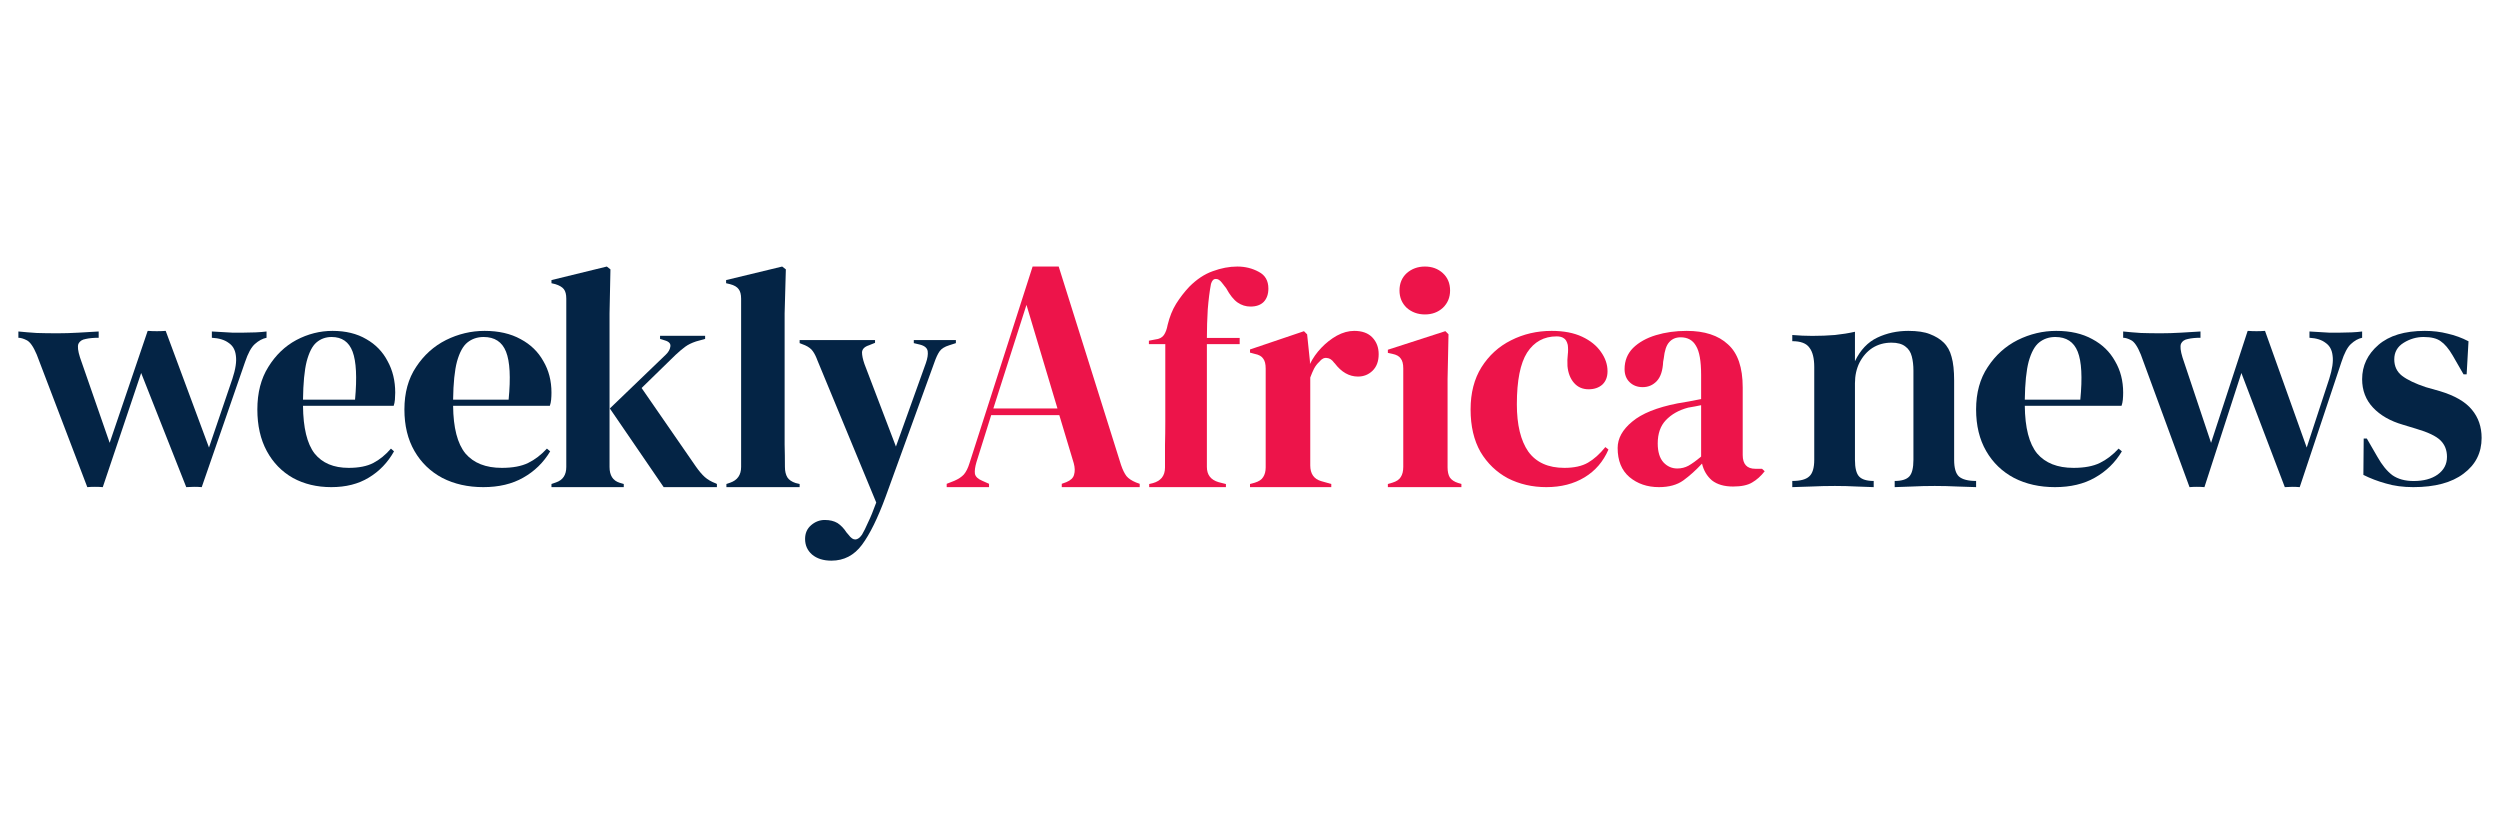
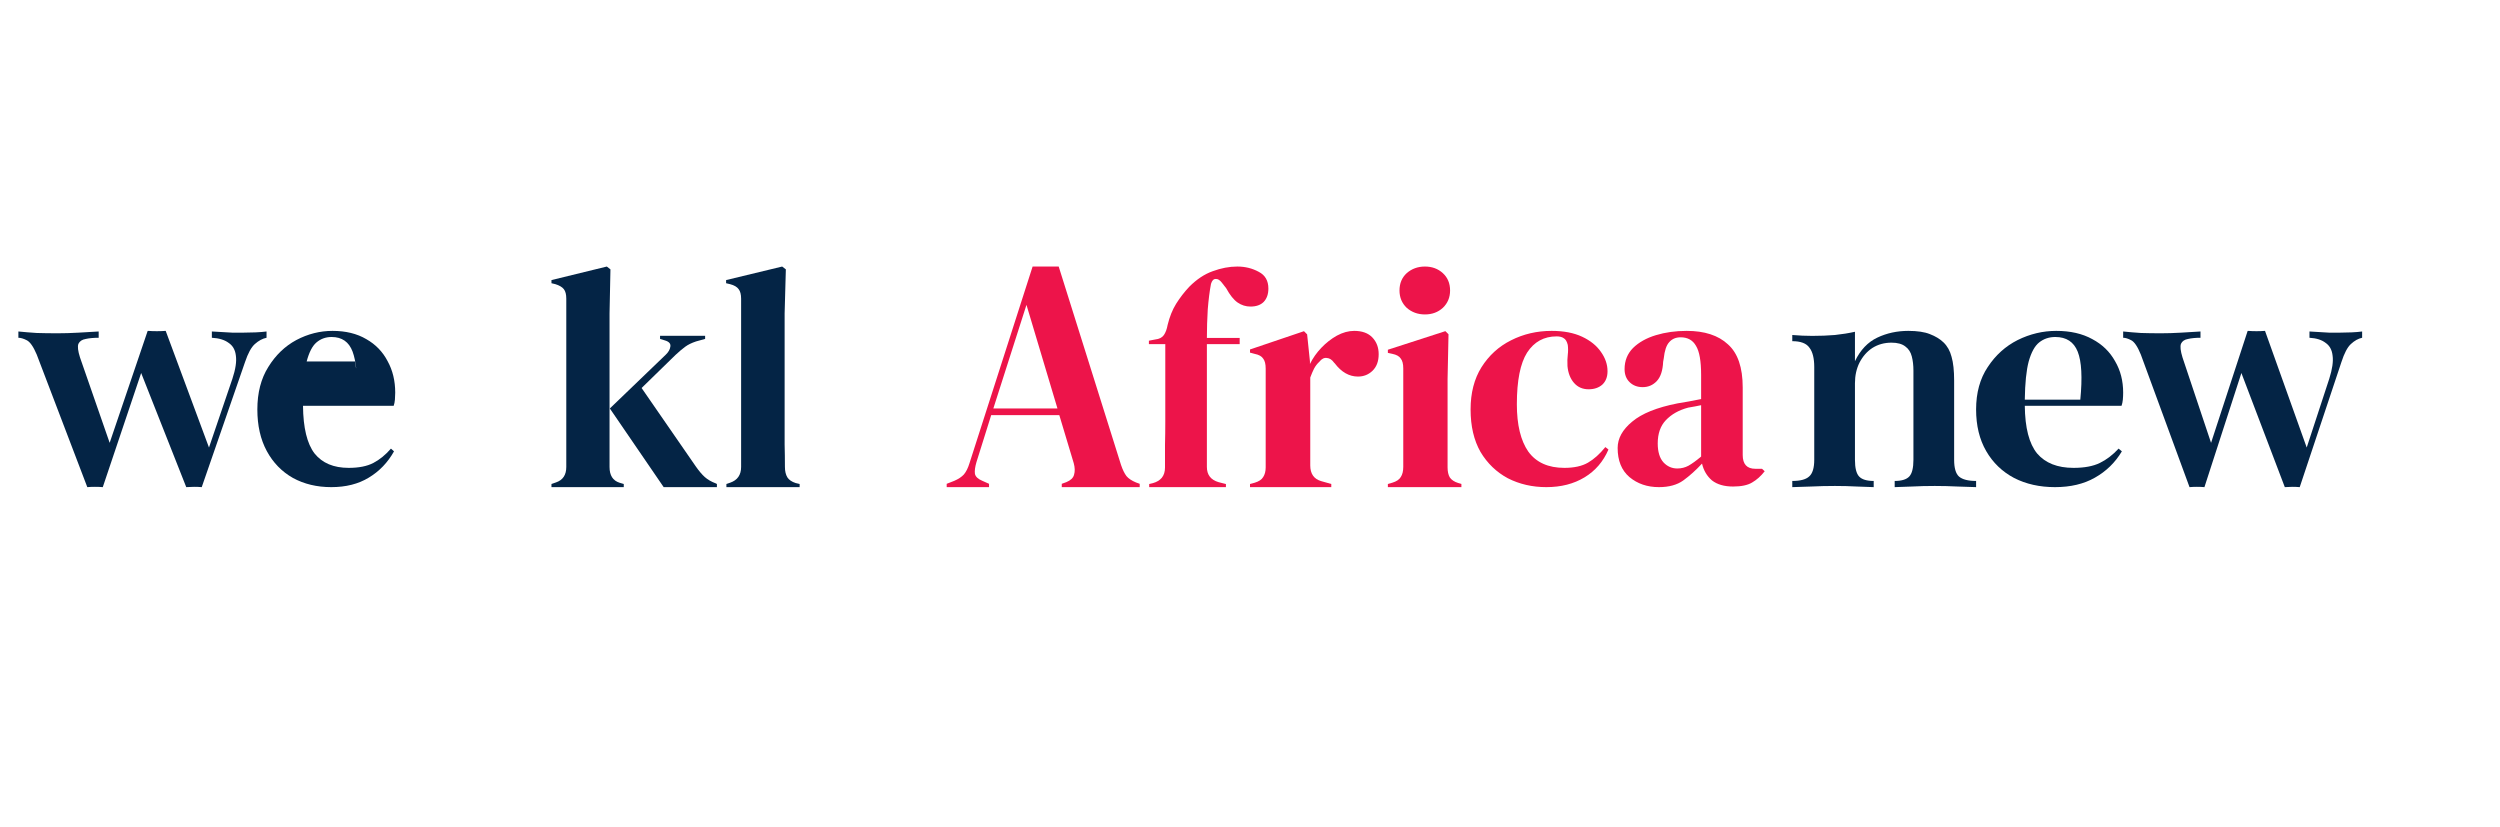
<svg xmlns="http://www.w3.org/2000/svg" width="272" height="90" viewBox="0 0 272 90" fill="none">
-   <path d="M262.567 53C261.458 53 260.462 52.867 259.58 52.601C258.697 52.357 257.883 52.046 257.136 51.669L257.17 47.71H257.509L258.663 49.706C259.161 50.594 259.704 51.259 260.292 51.703C260.903 52.124 261.673 52.335 262.601 52.335C263.687 52.335 264.558 52.102 265.214 51.636C265.893 51.148 266.232 50.505 266.232 49.706C266.232 48.975 265.995 48.376 265.52 47.91C265.044 47.444 264.162 47.023 262.872 46.646L261.446 46.213C260.066 45.814 258.98 45.193 258.188 44.35C257.396 43.508 257 42.476 257 41.256C257 39.793 257.588 38.551 258.765 37.53C259.942 36.51 261.628 36 263.822 36C264.705 36 265.531 36.1 266.3 36.299C267.092 36.477 267.85 36.754 268.574 37.131L268.371 40.724H268.031L266.843 38.661C266.413 37.929 265.983 37.419 265.554 37.131C265.146 36.821 264.524 36.665 263.687 36.665C262.917 36.665 262.193 36.876 261.514 37.297C260.836 37.719 260.496 38.318 260.496 39.094C260.496 39.848 260.779 40.447 261.345 40.89C261.933 41.334 262.793 41.744 263.924 42.121L265.452 42.554C267.081 43.042 268.246 43.718 268.948 44.583C269.649 45.426 270 46.446 270 47.644C270 49.263 269.344 50.56 268.031 51.536C266.742 52.512 264.92 53 262.567 53Z" fill="#042445" />
  <path d="M180.492 53C179.224 53 178.153 52.634 177.279 51.902C176.426 51.17 176 50.117 176 48.742C176 47.699 176.525 46.746 177.574 45.881C178.623 44.993 180.273 44.328 182.525 43.885C182.874 43.818 183.268 43.752 183.705 43.685C184.142 43.596 184.601 43.508 185.082 43.419V40.791C185.082 39.282 184.896 38.229 184.525 37.63C184.175 37.009 183.617 36.699 182.852 36.699C182.328 36.699 181.913 36.876 181.607 37.231C181.301 37.564 181.104 38.151 181.016 38.994L180.951 39.36C180.907 40.314 180.678 41.012 180.262 41.456C179.847 41.9 179.333 42.121 178.721 42.121C178.153 42.121 177.683 41.944 177.311 41.589C176.94 41.234 176.754 40.757 176.754 40.158C176.754 39.249 177.06 38.484 177.672 37.863C178.306 37.242 179.137 36.776 180.164 36.466C181.191 36.155 182.306 36 183.508 36C185.454 36 186.951 36.488 188 37.464C189.071 38.417 189.607 39.981 189.607 42.155V49.507C189.607 50.505 190.066 51.004 190.984 51.004H191.705L192 51.27C191.585 51.802 191.126 52.213 190.623 52.501C190.142 52.789 189.454 52.934 188.557 52.934C187.596 52.934 186.831 52.712 186.262 52.268C185.716 51.802 185.355 51.192 185.18 50.438C184.525 51.148 183.847 51.758 183.148 52.268C182.47 52.756 181.585 53 180.492 53ZM182.492 50.971C182.929 50.971 183.333 50.871 183.705 50.671C184.098 50.449 184.557 50.117 185.082 49.673V44.084C184.863 44.129 184.645 44.173 184.426 44.217C184.208 44.262 183.956 44.306 183.672 44.35C182.667 44.616 181.858 45.071 181.246 45.714C180.656 46.335 180.361 47.178 180.361 48.243C180.361 49.152 180.568 49.84 180.984 50.305C181.399 50.749 181.902 50.971 182.492 50.971Z" fill="#ED144A" />
  <path d="M168.243 53C166.712 53 165.315 52.678 164.054 52.035C162.815 51.37 161.824 50.416 161.081 49.174C160.36 47.91 160 46.369 160 44.55C160 42.753 160.394 41.223 161.182 39.959C161.993 38.672 163.063 37.697 164.392 37.031C165.743 36.344 167.218 36 168.818 36C170.124 36 171.227 36.211 172.128 36.632C173.029 37.053 173.716 37.608 174.189 38.295C174.662 38.961 174.899 39.66 174.899 40.391C174.899 41.012 174.707 41.5 174.324 41.855C173.941 42.188 173.446 42.354 172.838 42.354C172.185 42.354 171.655 42.121 171.25 41.656C170.845 41.19 170.608 40.58 170.541 39.826C170.518 39.338 170.529 38.928 170.574 38.595C170.619 38.24 170.619 37.885 170.574 37.53C170.484 37.153 170.338 36.909 170.135 36.798C169.955 36.665 169.696 36.599 169.358 36.599C167.984 36.599 166.914 37.187 166.149 38.362C165.405 39.538 165.034 41.412 165.034 43.984C165.034 46.224 165.45 47.943 166.284 49.141C167.14 50.316 168.446 50.904 170.203 50.904C171.261 50.904 172.117 50.716 172.77 50.339C173.423 49.962 174.054 49.396 174.662 48.642L175 48.908C174.437 50.217 173.57 51.226 172.399 51.935C171.227 52.645 169.842 53 168.243 53Z" fill="#ED144A" />
  <path d="M155.034 34.211C154.259 34.211 153.598 33.971 153.051 33.491C152.527 32.989 152.265 32.36 152.265 31.606C152.265 30.829 152.527 30.2 153.051 29.72C153.598 29.24 154.259 29 155.034 29C155.809 29 156.459 29.24 156.983 29.72C157.507 30.2 157.769 30.829 157.769 31.606C157.769 32.36 157.507 32.989 156.983 33.491C156.459 33.971 155.809 34.211 155.034 34.211ZM151 53V52.657L151.479 52.52C151.934 52.383 152.242 52.177 152.402 51.903C152.584 51.629 152.675 51.263 152.675 50.806V40.074C152.675 39.594 152.584 39.24 152.402 39.011C152.242 38.76 151.934 38.589 151.479 38.497L151 38.394V38.051L157.256 36.029L157.598 36.371L157.496 41.24V50.84C157.496 51.297 157.575 51.663 157.735 51.937C157.917 52.211 158.225 52.417 158.658 52.554L159 52.657V53H151Z" fill="#ED144A" />
  <path d="M136 53V52.657L136.512 52.52C136.967 52.383 137.275 52.177 137.434 51.903C137.616 51.629 137.707 51.275 137.707 50.841V40.113C137.707 39.61 137.616 39.245 137.434 39.016C137.275 38.765 136.967 38.593 136.512 38.502L136 38.365V38.022L141.873 36.034L142.215 36.377L142.522 39.325V39.599C142.841 38.959 143.25 38.376 143.751 37.851C144.275 37.302 144.844 36.857 145.459 36.514C146.096 36.171 146.722 36 147.337 36C148.202 36 148.862 36.24 149.317 36.72C149.772 37.2 150 37.805 150 38.536C150 39.313 149.772 39.919 149.317 40.353C148.885 40.764 148.361 40.97 147.746 40.97C146.79 40.97 145.948 40.49 145.22 39.53L145.151 39.462C144.924 39.142 144.662 38.97 144.366 38.948C144.07 38.902 143.797 39.039 143.546 39.359C143.319 39.565 143.125 39.816 142.966 40.113C142.829 40.387 142.693 40.707 142.556 41.073V50.635C142.556 51.549 142.954 52.12 143.751 52.349L144.844 52.657V53H136Z" fill="#ED144A" />
  <path d="M125.032 53V52.662L125.446 52.561C125.85 52.449 126.168 52.257 126.402 51.987C126.636 51.695 126.752 51.324 126.752 50.873C126.752 50.041 126.752 49.219 126.752 48.409C126.774 47.577 126.784 46.744 126.784 45.911V37.439H125V37.068L125.701 36.932C126.126 36.888 126.434 36.73 126.625 36.46C126.816 36.19 126.954 35.819 127.039 35.346C127.252 34.468 127.56 33.703 127.963 33.051C128.388 32.376 128.866 31.757 129.397 31.194C130.204 30.384 131.054 29.821 131.946 29.506C132.859 29.169 133.752 29 134.623 29C135.472 29 136.248 29.191 136.949 29.574C137.65 29.934 138 30.541 138 31.397C138 32.004 137.83 32.488 137.49 32.848C137.15 33.186 136.672 33.354 136.056 33.354C135.547 33.354 135.079 33.208 134.654 32.916C134.23 32.623 133.815 32.105 133.412 31.363L132.966 30.789C132.732 30.474 132.498 30.328 132.265 30.35C132.031 30.35 131.861 30.53 131.755 30.89C131.606 31.678 131.489 32.601 131.404 33.658C131.341 34.716 131.309 35.751 131.309 36.764H134.877V37.439H131.309V50.806C131.309 51.661 131.734 52.212 132.583 52.46L133.38 52.662V53H125.032Z" fill="#ED144A" />
  <path d="M103 53V52.638L103.835 52.311C104.28 52.118 104.625 51.888 104.87 51.622C105.114 51.332 105.315 50.934 105.471 50.426L112.348 29H115.186L121.963 50.571C122.141 51.103 122.342 51.514 122.564 51.804C122.787 52.069 123.132 52.299 123.599 52.492L124 52.638V53H115.52V52.638L116.021 52.456C116.488 52.263 116.766 51.997 116.855 51.659C116.967 51.296 116.955 50.873 116.822 50.39L115.253 45.169H107.841L106.238 50.281C106.083 50.813 106.027 51.236 106.072 51.55C106.138 51.864 106.405 52.118 106.873 52.311L107.607 52.638V53H103ZM108.075 44.444H115.052L111.68 33.169L108.075 44.444Z" fill="#ED144A" />
-   <path d="M90.459 61C89.581 61 88.878 60.778 88.351 60.334C87.846 59.89 87.593 59.325 87.593 58.637C87.593 58.015 87.813 57.516 88.252 57.139C88.691 56.761 89.185 56.573 89.734 56.573C90.284 56.573 90.745 56.684 91.118 56.906C91.492 57.15 91.821 57.494 92.107 57.938L92.337 58.204C92.82 58.87 93.304 58.858 93.787 58.171C93.984 57.838 94.204 57.394 94.446 56.839C94.709 56.306 95.006 55.585 95.335 54.675L88.944 39.23C88.79 38.809 88.625 38.476 88.45 38.232C88.274 37.965 87.988 37.743 87.593 37.566L87 37.333V37H95.204V37.3L94.545 37.566C94.061 37.721 93.809 37.976 93.787 38.331C93.787 38.664 93.875 39.086 94.05 39.596L97.477 48.584L100.738 39.496C100.914 38.986 100.98 38.565 100.936 38.232C100.892 37.877 100.618 37.633 100.112 37.499L99.421 37.333V37H104V37.333L103.275 37.566C102.77 37.721 102.419 37.943 102.221 38.232C102.023 38.52 101.837 38.92 101.661 39.43L96.357 54.043C95.5 56.373 94.643 58.115 93.787 59.269C92.93 60.423 91.821 61 90.459 61Z" fill="#042445" />
  <path d="M79.033 53V52.658L79.433 52.521C80.233 52.247 80.633 51.676 80.633 50.809V32.492C80.633 32.036 80.544 31.693 80.367 31.465C80.189 31.214 79.878 31.031 79.433 30.917L79 30.815V30.472L85.1 29L85.5 29.308L85.367 34.101V45.81C85.367 46.655 85.367 47.499 85.367 48.344C85.389 49.166 85.4 49.987 85.4 50.809C85.4 51.265 85.489 51.642 85.667 51.939C85.844 52.213 86.144 52.418 86.567 52.555L87 52.658V53H79.033Z" fill="#042445" />
  <path d="M60 53V52.658L60.494 52.486C61.239 52.235 61.612 51.676 61.612 50.809V32.492C61.612 32.036 61.525 31.693 61.349 31.465C61.174 31.237 60.867 31.054 60.428 30.917L60 30.815V30.472L66.022 29L66.417 29.308L66.318 34.101V50.809C66.318 51.722 66.68 52.292 67.404 52.521L67.865 52.658V53H60ZM72.208 53L66.351 44.441L72.439 38.586C72.724 38.312 72.888 38.027 72.932 37.73C72.998 37.411 72.812 37.183 72.373 37.046L71.814 36.874V36.532H76.717V36.874L75.729 37.148C75.247 37.308 74.852 37.502 74.545 37.73C74.26 37.936 73.909 38.233 73.492 38.62L69.806 42.215L75.697 50.74C76.047 51.242 76.377 51.63 76.684 51.904C76.991 52.178 77.386 52.407 77.868 52.589L78 52.658V53H72.208Z" fill="#042445" />
-   <path d="M52.724 36C54.255 36 55.561 36.299 56.645 36.898C57.728 37.475 58.552 38.273 59.117 39.294C59.706 40.292 60 41.434 60 42.72C60 42.964 59.988 43.219 59.965 43.485C59.941 43.729 59.894 43.951 59.823 44.151H49.298C49.322 46.546 49.769 48.276 50.64 49.34C51.535 50.383 52.854 50.904 54.596 50.904C55.773 50.904 56.727 50.727 57.457 50.372C58.187 50.017 58.87 49.496 59.505 48.808L59.859 49.108C59.129 50.328 58.152 51.281 56.927 51.969C55.726 52.656 54.278 53 52.583 53C50.911 53 49.428 52.667 48.132 52.002C46.837 51.314 45.825 50.339 45.095 49.074C44.365 47.81 44 46.302 44 44.55C44 42.731 44.424 41.19 45.272 39.926C46.119 38.639 47.202 37.663 48.521 36.998C49.863 36.333 51.264 36 52.724 36ZM52.618 36.665C51.935 36.665 51.347 36.865 50.852 37.264C50.381 37.641 50.004 38.329 49.722 39.327C49.463 40.303 49.322 41.689 49.298 43.485H55.338C55.573 41.068 55.479 39.327 55.055 38.262C54.631 37.198 53.819 36.665 52.618 36.665Z" fill="#042445" />
-   <path d="M36.179 36C37.614 36 38.839 36.299 39.854 36.898C40.87 37.475 41.642 38.273 42.172 39.294C42.724 40.292 43 41.434 43 42.72C43 42.964 42.989 43.219 42.967 43.485C42.945 43.729 42.901 43.951 42.834 44.151H32.967C32.989 46.546 33.408 48.276 34.225 49.34C35.064 50.383 36.3 50.904 37.934 50.904C39.038 50.904 39.932 50.727 40.616 50.372C41.3 50.017 41.94 49.496 42.536 48.808L42.868 49.108C42.183 50.328 41.267 51.281 40.119 51.969C38.993 52.656 37.636 53 36.046 53C34.479 53 33.088 52.667 31.874 52.002C30.66 51.314 29.711 50.339 29.026 49.074C28.342 47.81 28 46.302 28 44.55C28 42.731 28.397 41.19 29.192 39.926C29.987 38.639 31.002 37.663 32.238 36.998C33.497 36.333 34.81 36 36.179 36ZM36.08 36.665C35.439 36.665 34.887 36.865 34.424 37.264C33.982 37.641 33.629 38.329 33.364 39.327C33.121 40.303 32.989 41.689 32.967 43.485H38.629C38.85 41.068 38.762 39.327 38.364 38.262C37.967 37.198 37.205 36.665 36.08 36.665Z" fill="#042445" />
+   <path d="M36.179 36C37.614 36 38.839 36.299 39.854 36.898C40.87 37.475 41.642 38.273 42.172 39.294C42.724 40.292 43 41.434 43 42.72C43 42.964 42.989 43.219 42.967 43.485C42.945 43.729 42.901 43.951 42.834 44.151H32.967C32.989 46.546 33.408 48.276 34.225 49.34C35.064 50.383 36.3 50.904 37.934 50.904C39.038 50.904 39.932 50.727 40.616 50.372C41.3 50.017 41.94 49.496 42.536 48.808L42.868 49.108C42.183 50.328 41.267 51.281 40.119 51.969C38.993 52.656 37.636 53 36.046 53C34.479 53 33.088 52.667 31.874 52.002C30.66 51.314 29.711 50.339 29.026 49.074C28.342 47.81 28 46.302 28 44.55C28 42.731 28.397 41.19 29.192 39.926C29.987 38.639 31.002 37.663 32.238 36.998C33.497 36.333 34.81 36 36.179 36ZM36.08 36.665C35.439 36.665 34.887 36.865 34.424 37.264C33.982 37.641 33.629 38.329 33.364 39.327H38.629C38.85 41.068 38.762 39.327 38.364 38.262C37.967 37.198 37.205 36.665 36.08 36.665Z" fill="#042445" />
  <path d="M223.724 36C225.255 36 226.561 36.299 227.645 36.898C228.728 37.475 229.552 38.273 230.117 39.294C230.706 40.292 231 41.434 231 42.72C231 42.964 230.988 43.219 230.965 43.485C230.941 43.729 230.894 43.951 230.823 44.151H220.298C220.322 46.546 220.769 48.276 221.64 49.34C222.535 50.383 223.854 50.904 225.596 50.904C226.773 50.904 227.727 50.727 228.457 50.372C229.187 50.017 229.87 49.496 230.506 48.808L230.859 49.108C230.129 50.328 229.152 51.281 227.927 51.969C226.726 52.656 225.278 53 223.583 53C221.911 53 220.428 52.667 219.132 52.002C217.837 51.314 216.825 50.339 216.095 49.074C215.365 47.81 215 46.302 215 44.55C215 42.731 215.424 41.19 216.272 39.926C217.119 38.639 218.202 37.663 219.521 36.998C220.863 36.333 222.264 36 223.724 36ZM223.618 36.665C222.935 36.665 222.347 36.865 221.852 37.264C221.381 37.641 221.004 38.329 220.722 39.327C220.463 40.303 220.322 41.689 220.298 43.485H226.338C226.573 41.068 226.479 39.327 226.055 38.262C225.631 37.198 224.819 36.665 223.618 36.665Z" fill="#042445" />
  <path d="M10.736 36.065V36.749C10.186 36.749 9.716 36.792 9.326 36.879C8.936 36.944 8.673 37.118 8.535 37.4C8.42 37.683 8.478 38.182 8.707 38.898L12.078 48.603L11.699 48.864L16.067 36L16.79 36.326L11.183 53C10.908 52.978 10.622 52.967 10.324 52.967C10.048 52.967 9.773 52.978 9.498 53L3.995 38.573C3.628 37.704 3.261 37.183 2.894 37.01C2.55 36.836 2.252 36.749 2 36.749V36.065C2.642 36.13 3.307 36.184 3.995 36.228C4.683 36.25 5.439 36.261 6.265 36.261C6.976 36.261 7.721 36.239 8.501 36.195C9.303 36.152 10.048 36.109 10.736 36.065ZM29 36.065V36.749C28.564 36.836 28.14 37.064 27.727 37.433C27.338 37.78 26.982 38.432 26.661 39.387L21.949 53C21.674 52.978 21.399 52.967 21.124 52.967C20.848 52.967 20.562 52.978 20.264 53L15.208 40.201L16.102 36C16.423 36.022 16.744 36.033 17.065 36.033C17.386 36.033 17.707 36.022 18.028 36L22.947 49.255L22.602 49.092L25.285 41.211C25.629 40.169 25.755 39.333 25.664 38.703C25.595 38.073 25.331 37.607 24.873 37.303C24.437 36.977 23.829 36.792 23.05 36.749V36.065C23.417 36.087 23.795 36.109 24.185 36.13C24.575 36.152 24.953 36.174 25.32 36.195C25.687 36.195 26.031 36.195 26.352 36.195C26.833 36.195 27.315 36.184 27.796 36.163C28.278 36.141 28.679 36.109 29 36.065Z" fill="#042445" />
  <path d="M239.413 36.065V36.749C238.883 36.749 238.43 36.792 238.055 36.879C237.679 36.944 237.425 37.118 237.293 37.4C237.183 37.683 237.238 38.182 237.459 38.898L240.704 48.603L240.34 48.864L244.546 36L245.242 36.326L239.843 53C239.578 52.978 239.302 52.967 239.015 52.967C238.75 52.967 238.485 52.978 238.22 53L232.921 38.573C232.568 37.704 232.214 37.183 231.861 37.01C231.53 36.836 231.243 36.749 231 36.749V36.065C231.618 36.13 232.259 36.184 232.921 36.228C233.583 36.25 234.312 36.261 235.107 36.261C235.792 36.261 236.509 36.239 237.26 36.195C238.033 36.152 238.75 36.109 239.413 36.065ZM257 36.065V36.749C256.58 36.836 256.172 37.064 255.775 37.433C255.399 37.78 255.057 38.432 254.748 39.387L250.21 53C249.945 52.978 249.68 52.967 249.415 52.967C249.15 52.967 248.874 52.978 248.587 53L243.718 40.201L244.58 36C244.889 36.022 245.198 36.033 245.507 36.033C245.816 36.033 246.125 36.022 246.434 36L251.171 49.255L250.839 49.092L253.423 41.211C253.754 40.169 253.876 39.333 253.787 38.703C253.721 38.073 253.467 37.607 253.025 37.303C252.606 36.977 252.021 36.792 251.27 36.749V36.065C251.623 36.087 251.988 36.109 252.363 36.13C252.738 36.152 253.103 36.174 253.456 36.195C253.809 36.195 254.141 36.195 254.45 36.195C254.913 36.195 255.377 36.184 255.841 36.163C256.304 36.141 256.691 36.109 257 36.065Z" fill="#042445" />
  <path d="M207.619 36C208.603 36 209.388 36.117 209.974 36.352C210.583 36.587 211.075 36.886 211.45 37.249C211.872 37.654 212.165 38.177 212.329 38.817C212.516 39.458 212.61 40.322 212.61 41.41V50.023C212.61 50.919 212.786 51.527 213.137 51.847C213.512 52.168 214.133 52.328 215 52.328V53C214.578 52.979 213.922 52.957 213.032 52.936C212.165 52.893 211.321 52.872 210.501 52.872C209.634 52.872 208.79 52.893 207.97 52.936C207.15 52.957 206.541 52.979 206.142 53V52.328C206.892 52.328 207.419 52.168 207.724 51.847C208.029 51.527 208.181 50.919 208.181 50.023V40.322C208.181 39.746 208.122 39.233 208.005 38.785C207.888 38.316 207.654 37.953 207.302 37.697C206.951 37.419 206.447 37.281 205.791 37.281C205.018 37.281 204.326 37.473 203.717 37.857C203.131 38.241 202.663 38.775 202.311 39.458C201.983 40.119 201.819 40.866 201.819 41.699V50.023C201.819 50.919 201.971 51.527 202.276 51.847C202.581 52.168 203.108 52.328 203.858 52.328V53C203.459 52.979 202.862 52.957 202.065 52.936C201.268 52.893 200.46 52.872 199.64 52.872C198.773 52.872 197.894 52.893 197.004 52.936C196.113 52.957 195.445 52.979 195 53V52.328C195.867 52.328 196.476 52.168 196.828 51.847C197.203 51.527 197.39 50.919 197.39 50.023V39.938C197.39 38.977 197.214 38.273 196.863 37.825C196.535 37.355 195.914 37.12 195 37.12V36.448C195.75 36.512 196.476 36.544 197.179 36.544C198.046 36.544 198.866 36.512 199.64 36.448C200.436 36.363 201.163 36.245 201.819 36.096V39.298C202.405 38.081 203.213 37.227 204.244 36.736C205.275 36.245 206.4 36 207.619 36Z" fill="#042445" />
</svg>